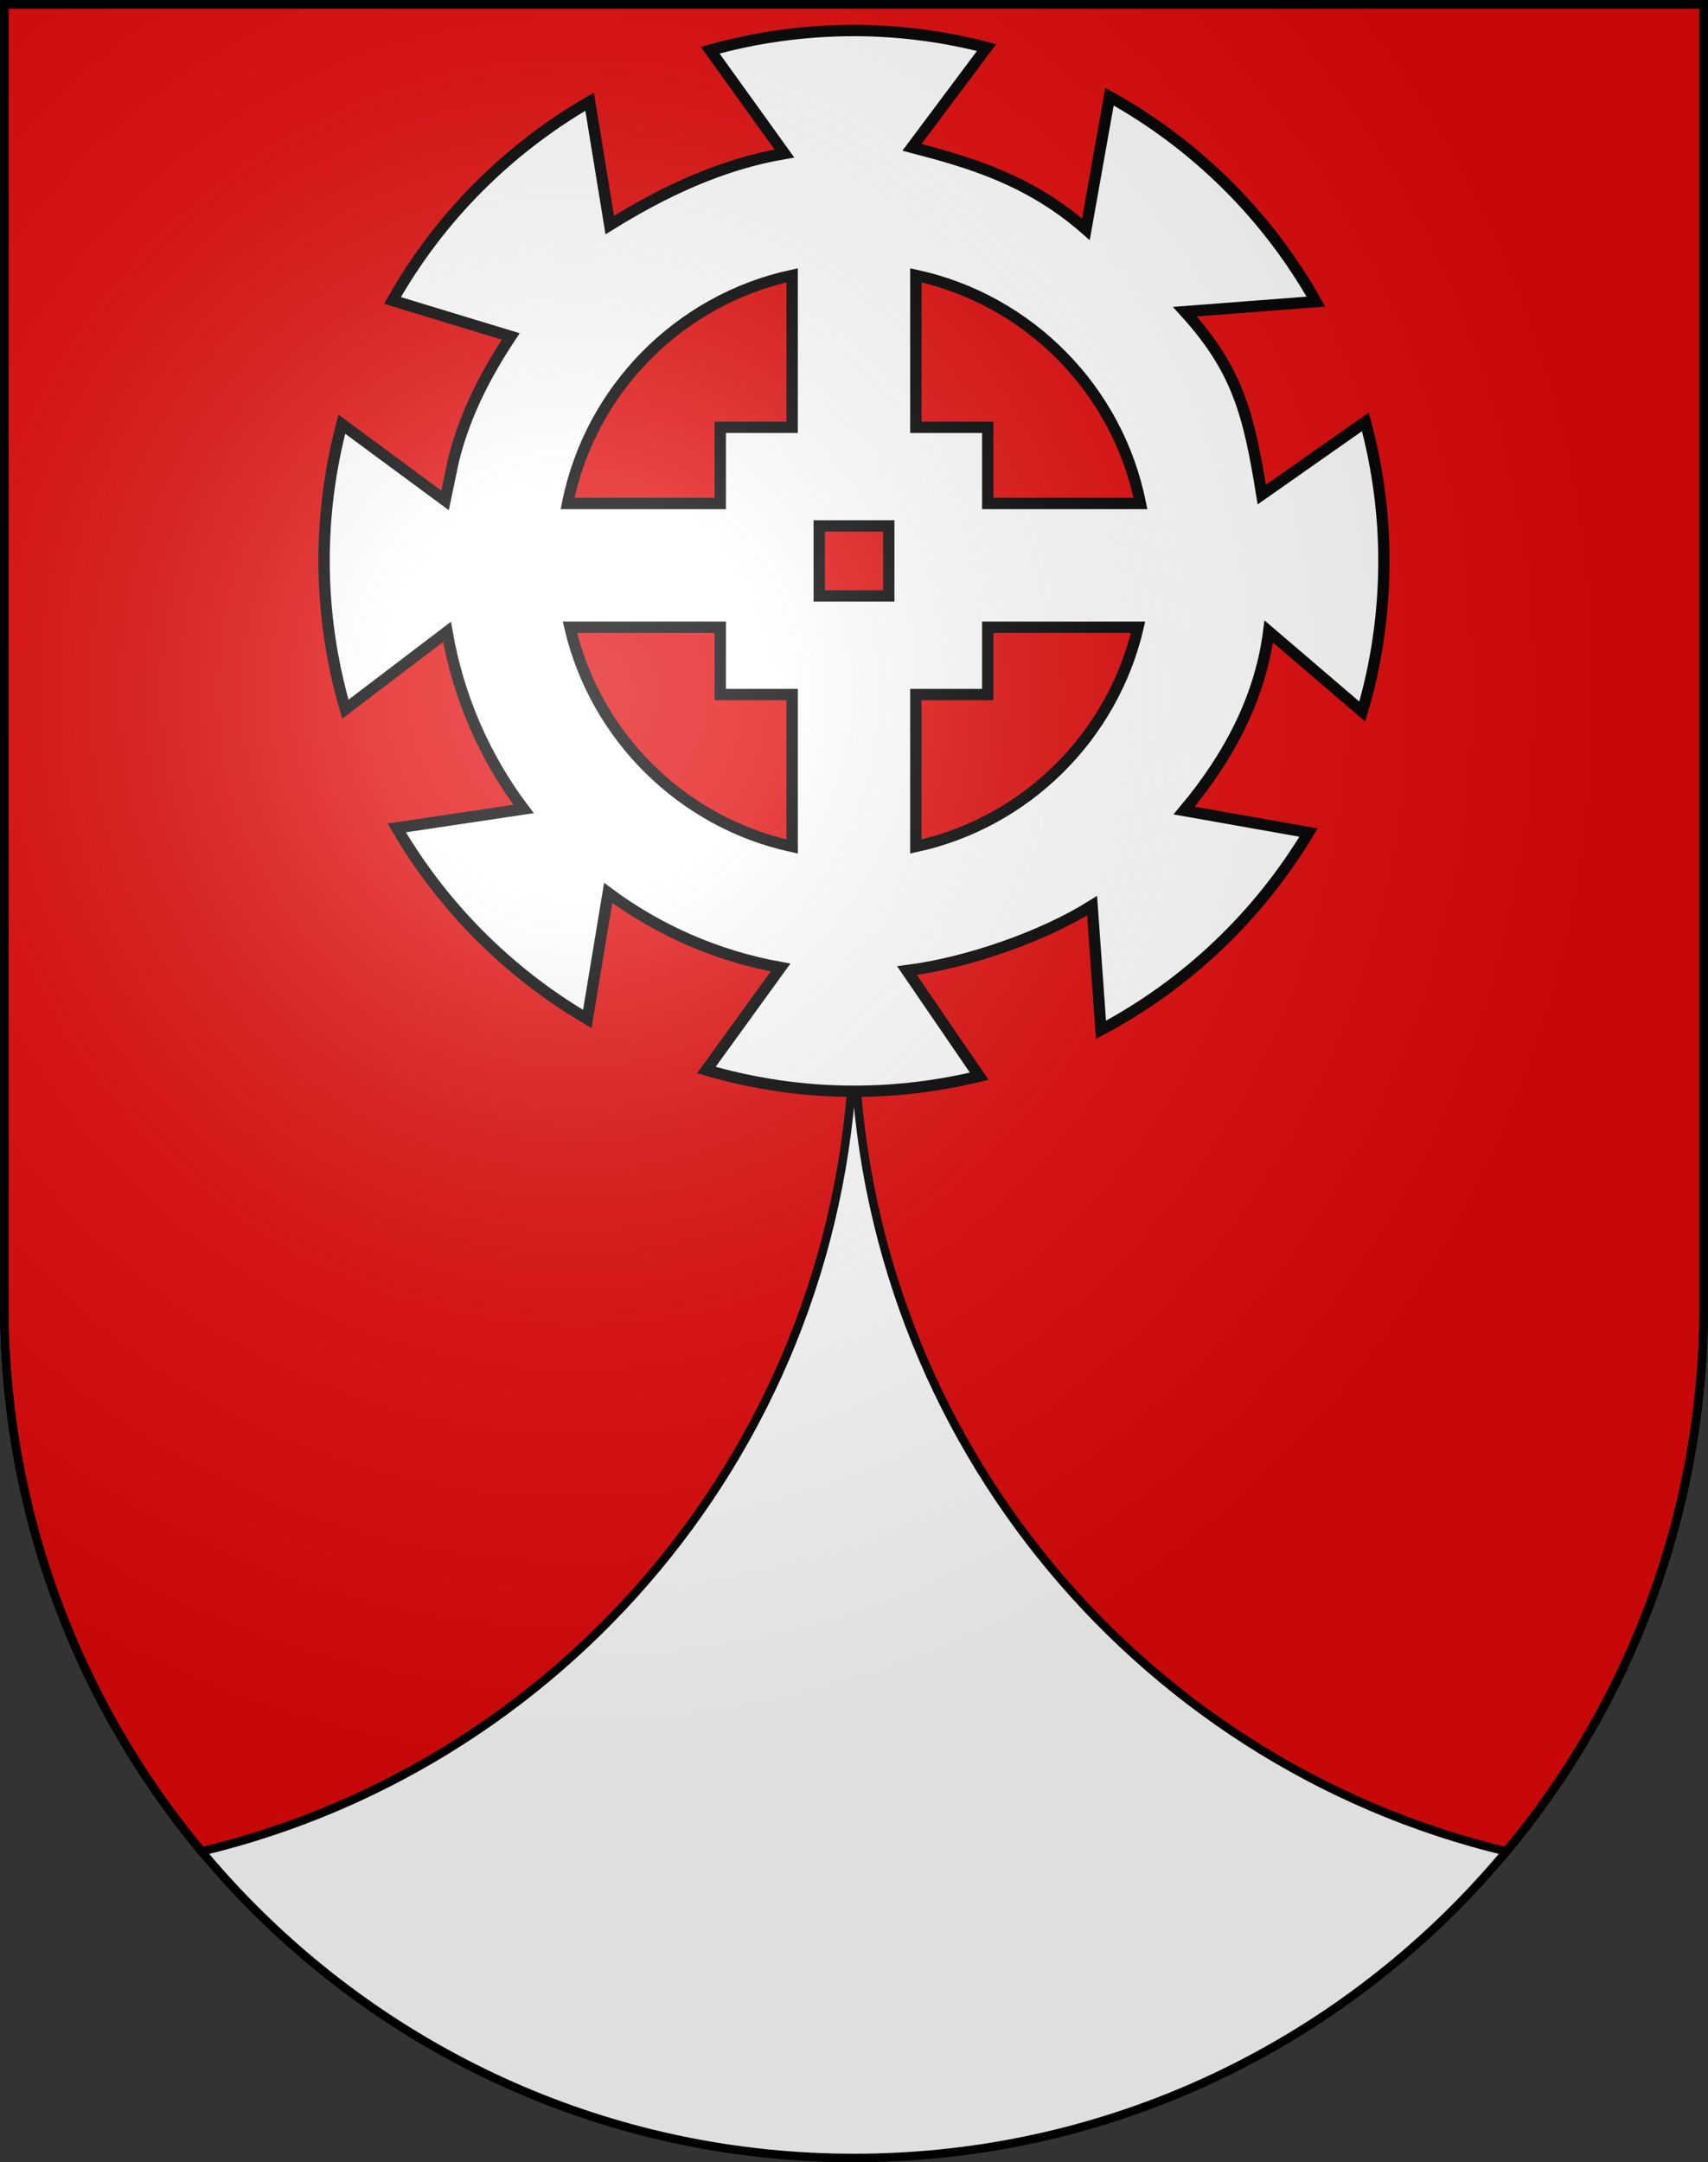
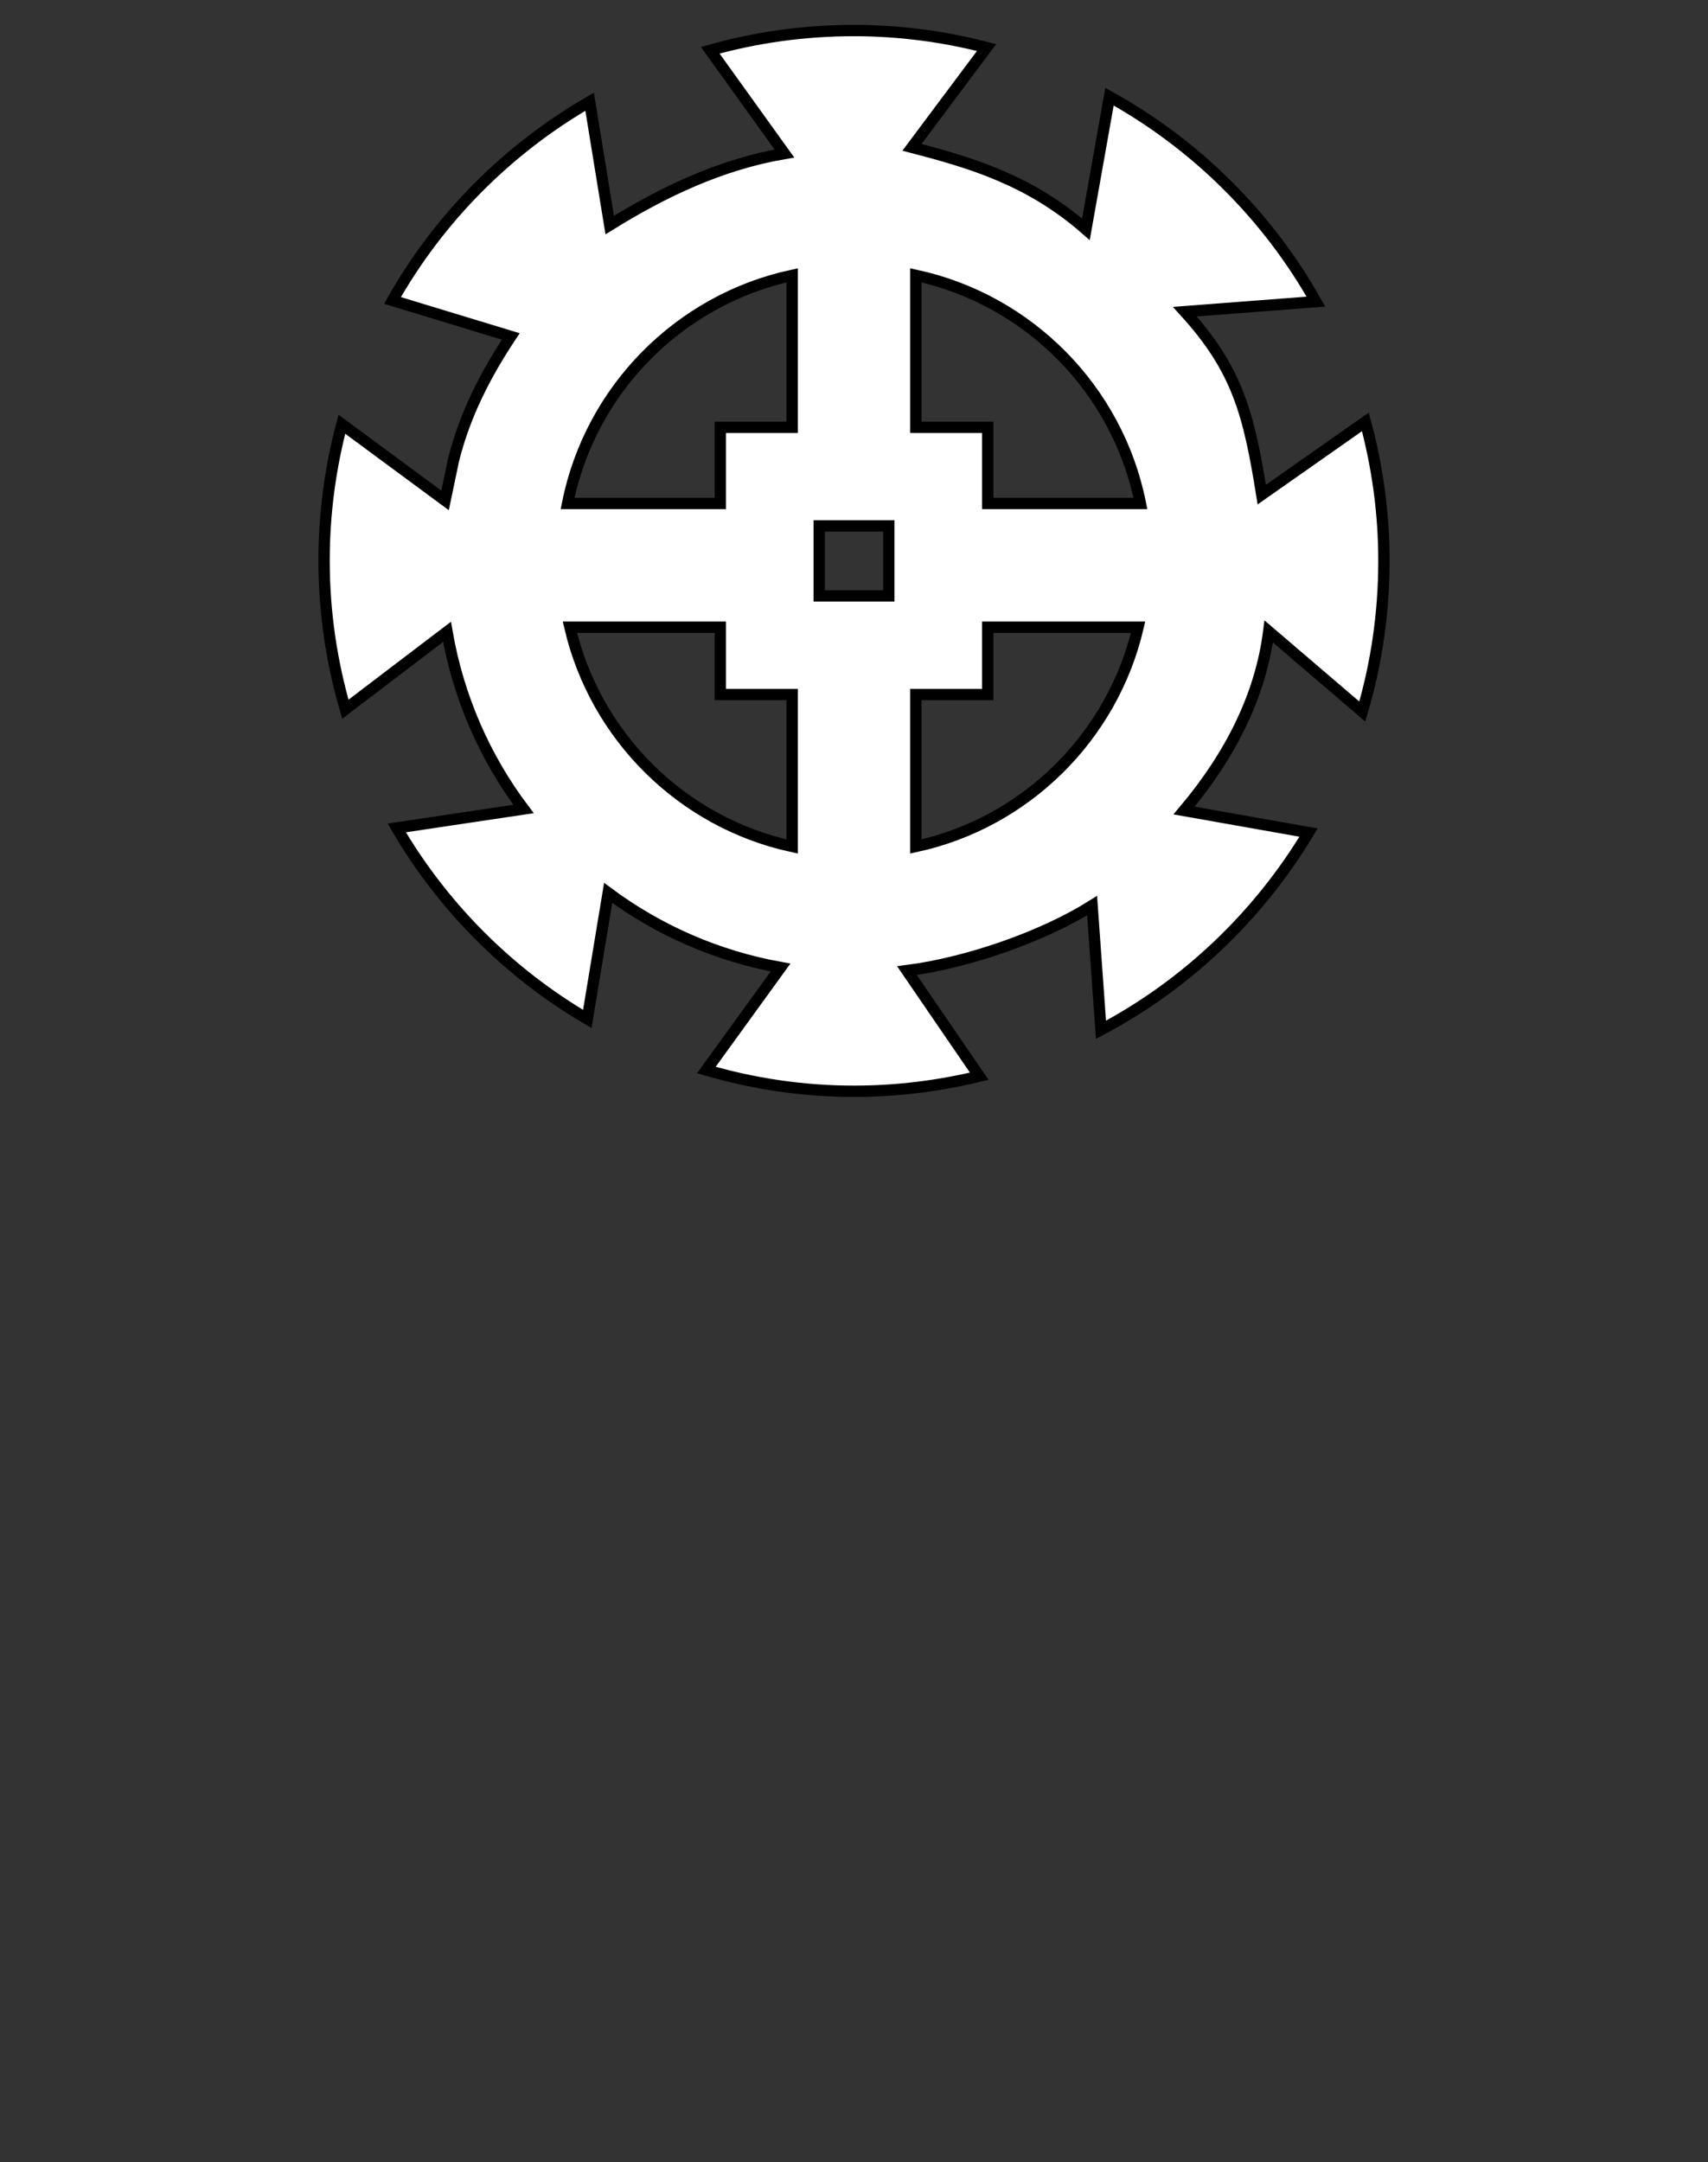
<svg xmlns="http://www.w3.org/2000/svg" xmlns:ns1="http://sodipodi.sourceforge.net/DTD/sodipodi-0.dtd" xmlns:ns2="http://www.inkscape.org/namespaces/inkscape" xmlns:xlink="http://www.w3.org/1999/xlink" height="763" width="603" version="1.0" id="svg20" ns1:version="0.32" ns2:version="0.46" ns1:docname="Mühledorf-coat of arms.svg" ns1:docbase="C:\Users\Camilo\Documents\Escudos de Suiza" ns2:output_extension="org.inkscape.output.svg.inkscape">
  <rect width="100%" height="100%" fill="#333333" stroke="none" />
  <defs id="defs29">
    <ns2:perspective ns1:type="inkscape:persp3d" ns2:vp_x="0 : 381.5 : 1" ns2:vp_y="0 : 1000 : 0" ns2:vp_z="603 : 381.5 : 1" ns2:persp3d-origin="301.5 : 254.33333 : 1" id="perspective5149" />
    <linearGradient id="linearGradient2893">
      <stop style="stop-color:#ffffff;stop-opacity:0.314;" offset="0" id="stop2895" />
      <stop id="stop2897" offset="0.19" style="stop-color:#ffffff;stop-opacity:0.251;" />
      <stop style="stop-color:#6b6b6b;stop-opacity:0.125;" offset="0.6" id="stop2901" />
      <stop style="stop-color:#000000;stop-opacity:0.125;" offset="1" id="stop2899" />
    </linearGradient>
    <radialGradient ns2:collect="always" xlink:href="#linearGradient2893" id="radialGradient3236" gradientUnits="userSpaceOnUse" gradientTransform="matrix(1.215,1.531577e-24,1.464684e-23,1.267,-839.192,-490.489)" cx="858.042" cy="579.933" fx="858.042" fy="579.933" r="300" />
    <ns2:perspective id="perspective5197" ns2:persp3d-origin="372.04724 : 350.78739 : 1" ns2:vp_z="744.09448 : 526.18109 : 1" ns2:vp_y="0 : 1000 : 0" ns2:vp_x="0 : 526.18109 : 1" ns1:type="inkscape:persp3d" />
    <ns2:perspective id="perspective8046" ns2:persp3d-origin="372.04724 : 350.78739 : 1" ns2:vp_z="744.09448 : 526.18109 : 1" ns2:vp_y="0 : 1000 : 0" ns2:vp_x="0 : 526.18109 : 1" ns1:type="inkscape:persp3d" />
    <ns2:perspective id="perspective9383" ns2:persp3d-origin="372.04724 : 350.78739 : 1" ns2:vp_z="744.09448 : 526.18109 : 1" ns2:vp_y="0 : 1000 : 0" ns2:vp_x="0 : 526.18109 : 1" ns1:type="inkscape:persp3d" />
    <ns2:perspective id="perspective9513" ns2:persp3d-origin="372.04724 : 350.78739 : 1" ns2:vp_z="744.09448 : 526.18109 : 1" ns2:vp_y="0 : 1000 : 0" ns2:vp_x="0 : 526.18109 : 1" ns1:type="inkscape:persp3d" />
    <ns2:perspective id="perspective9597" ns2:persp3d-origin="372.04724 : 350.78739 : 1" ns2:vp_z="744.09448 : 526.18109 : 1" ns2:vp_y="0 : 1000 : 0" ns2:vp_x="0 : 526.18109 : 1" ns1:type="inkscape:persp3d" />
  </defs>
  <ns1:namedview ns2:window-height="750" ns2:window-width="1280" ns2:pageshadow="2" ns2:pageopacity="0.0" guidetolerance="10.0" gridtolerance="10.0" objecttolerance="10.0" borderopacity="1.0" bordercolor="#666666" pagecolor="#ffffff" id="base" ns2:zoom="0.48261511" ns2:cx="347.61333" ns2:cy="342.03032" ns2:window-x="-8" ns2:window-y="-8" ns2:current-layer="layer2" showgrid="true" showguides="true" ns2:guide-bbox="true">
    <ns2:grid type="xygrid" id="grid5151" />
  </ns1:namedview>
  <g ns2:groupmode="layer" id="layer1" ns2:label="Fond écu" style="display:inline" ns1:insensitive="true">
-     <path id="path1899" d="M 1.5,1.5 L 1.5,460.368 C 1.5,626.678 135.815,761.5 301.5,761.5 C 467.185,761.5 601.5,626.678 601.5,460.368 L 601.5,1.5 L 1.5,1.5 z" style="fill:#ffffff;fill-opacity:1" />
-     <path style="fill:#e20909;fill-opacity:1;stroke:#000000;stroke-width:3;stroke-miterlimit:4;stroke-dasharray:none;stroke-opacity:1;display:inline" d="M 1.5,1.5 L 1.5,460.375 C 1.5,533.797 27.689,601.056 71.188,653.312 C 203.262,621.773 301.5,502.601 301.5,360.375 C 301.5,502.601 399.738,621.773 531.812,653.312 C 575.311,601.056 601.5,533.797 601.5,460.375 L 601.5,1.5 L 1.5,1.5 z" id="path9691" />
-   </g>
+     </g>
  <g ns2:groupmode="layer" id="layer2" ns2:label="Meubles" style="display:inline" ns1:insensitive="true">
    <path style="fill:#ffffff;fill-opacity:1;fill-rule:evenodd;stroke:#000000;stroke-width:4;stroke-miterlimit:4;stroke-dasharray:none;stroke-opacity:1" d="M 301.5,10.778 C 283.917,10.778 266.867,13.196 250.737,17.738 L 276.937,54.172 C 254.598,57.989 234.353,67.586 215.258,79.417 L 208.162,35.887 C 179.182,52.649 155.051,76.854 138.568,106.027 L 180.324,118.717 C 171.405,132.193 164.182,146.138 160.129,162.248 L 157.126,176.576 L 120.692,149.694 C 116.613,165.05 114.415,181.227 114.415,197.864 C 114.415,216.039 117.081,233.639 121.92,250.264 L 157.809,222.972 C 161.837,246.145 171.231,267.419 184.828,285.47 L 140.069,292.157 C 156.353,320.009 179.54,343.269 207.343,359.567 L 214.712,315.082 C 232.377,328.202 253.057,337.37 275.573,341.418 L 249.373,377.58 C 265.939,382.409 283.368,385.085 301.5,385.085 C 316.726,385.085 331.54,383.204 345.713,379.763 L 320.195,342.51 C 341.556,339.771 368.114,330.541 385.559,319.585 L 388.697,363.388 C 419.016,347.338 444.37,323.123 461.976,293.794 L 418.036,286.016 C 434.782,266.087 445.069,245.081 447.92,222.836 L 480.944,251.083 C 485.951,234.216 488.585,216.348 488.585,197.864 C 488.585,180.926 486.258,164.481 482.035,148.875 L 445.464,174.529 C 440.873,146.025 436.907,130.419 418.309,109.984 L 464.568,106.436 C 447.498,76.065 422.168,50.99 391.699,34.113 L 383.375,80.918 C 363.438,63.453 342.71,57.4 321.969,51.989 L 348.305,16.782 C 333.339,12.91 317.682,10.778 301.5,10.778 z M 279.667,97.157 L 279.667,150.785 L 254.285,150.785 L 254.285,177.668 L 200.384,177.668 C 208.37,137.533 239.764,105.777 279.667,97.157 z M 323.333,97.157 C 363.236,105.776 394.63,137.533 402.616,177.668 L 348.715,177.668 L 348.715,150.785 L 323.333,150.785 L 323.333,97.157 z M 289.219,185.582 L 313.781,185.582 L 313.781,210.281 L 289.219,210.281 L 289.219,185.582 z M 201.203,221.334 L 254.285,221.334 L 254.285,245.078 L 279.667,245.078 L 279.667,298.707 C 240.851,290.299 210.196,259.944 201.203,221.334 z M 348.715,221.334 L 401.797,221.334 C 392.804,259.944 362.149,290.299 323.333,298.707 L 323.333,245.078 L 348.715,245.078 L 348.715,221.334 z" id="rect9669" />
  </g>
  <g ns2:groupmode="layer" id="layer3" ns2:label="Reflet final" style="display:inline" ns1:insensitive="true">
-     <path style="fill:url(#radialGradient3236);fill-opacity:1" d="M 1.5,1.5 L 1.5,460.368 C 1.5,626.679 135.815,761.5 301.5,761.5 C 467.185,761.5 601.5,626.679 601.5,460.368 L 601.5,1.5 L 1.5,1.5 z " id="path2346" />
-   </g>
+     </g>
  <g ns2:groupmode="layer" id="layer4" ns2:label="Contour final" style="display:inline" ns1:insensitive="true">
-     <path style="fill:none;fill-opacity:1;stroke:#000000;stroke-width:3;stroke-miterlimit:4;stroke-dasharray:none;stroke-opacity:1" d="M 1.5,1.5 L 1.5,460.368 C 1.5,626.679 135.815,761.5 301.5,761.5 C 467.185,761.5 601.5,626.679 601.5,460.368 L 601.5,1.5 L 1.5,1.5 z" id="path3239" />
-   </g>
+     </g>
</svg>